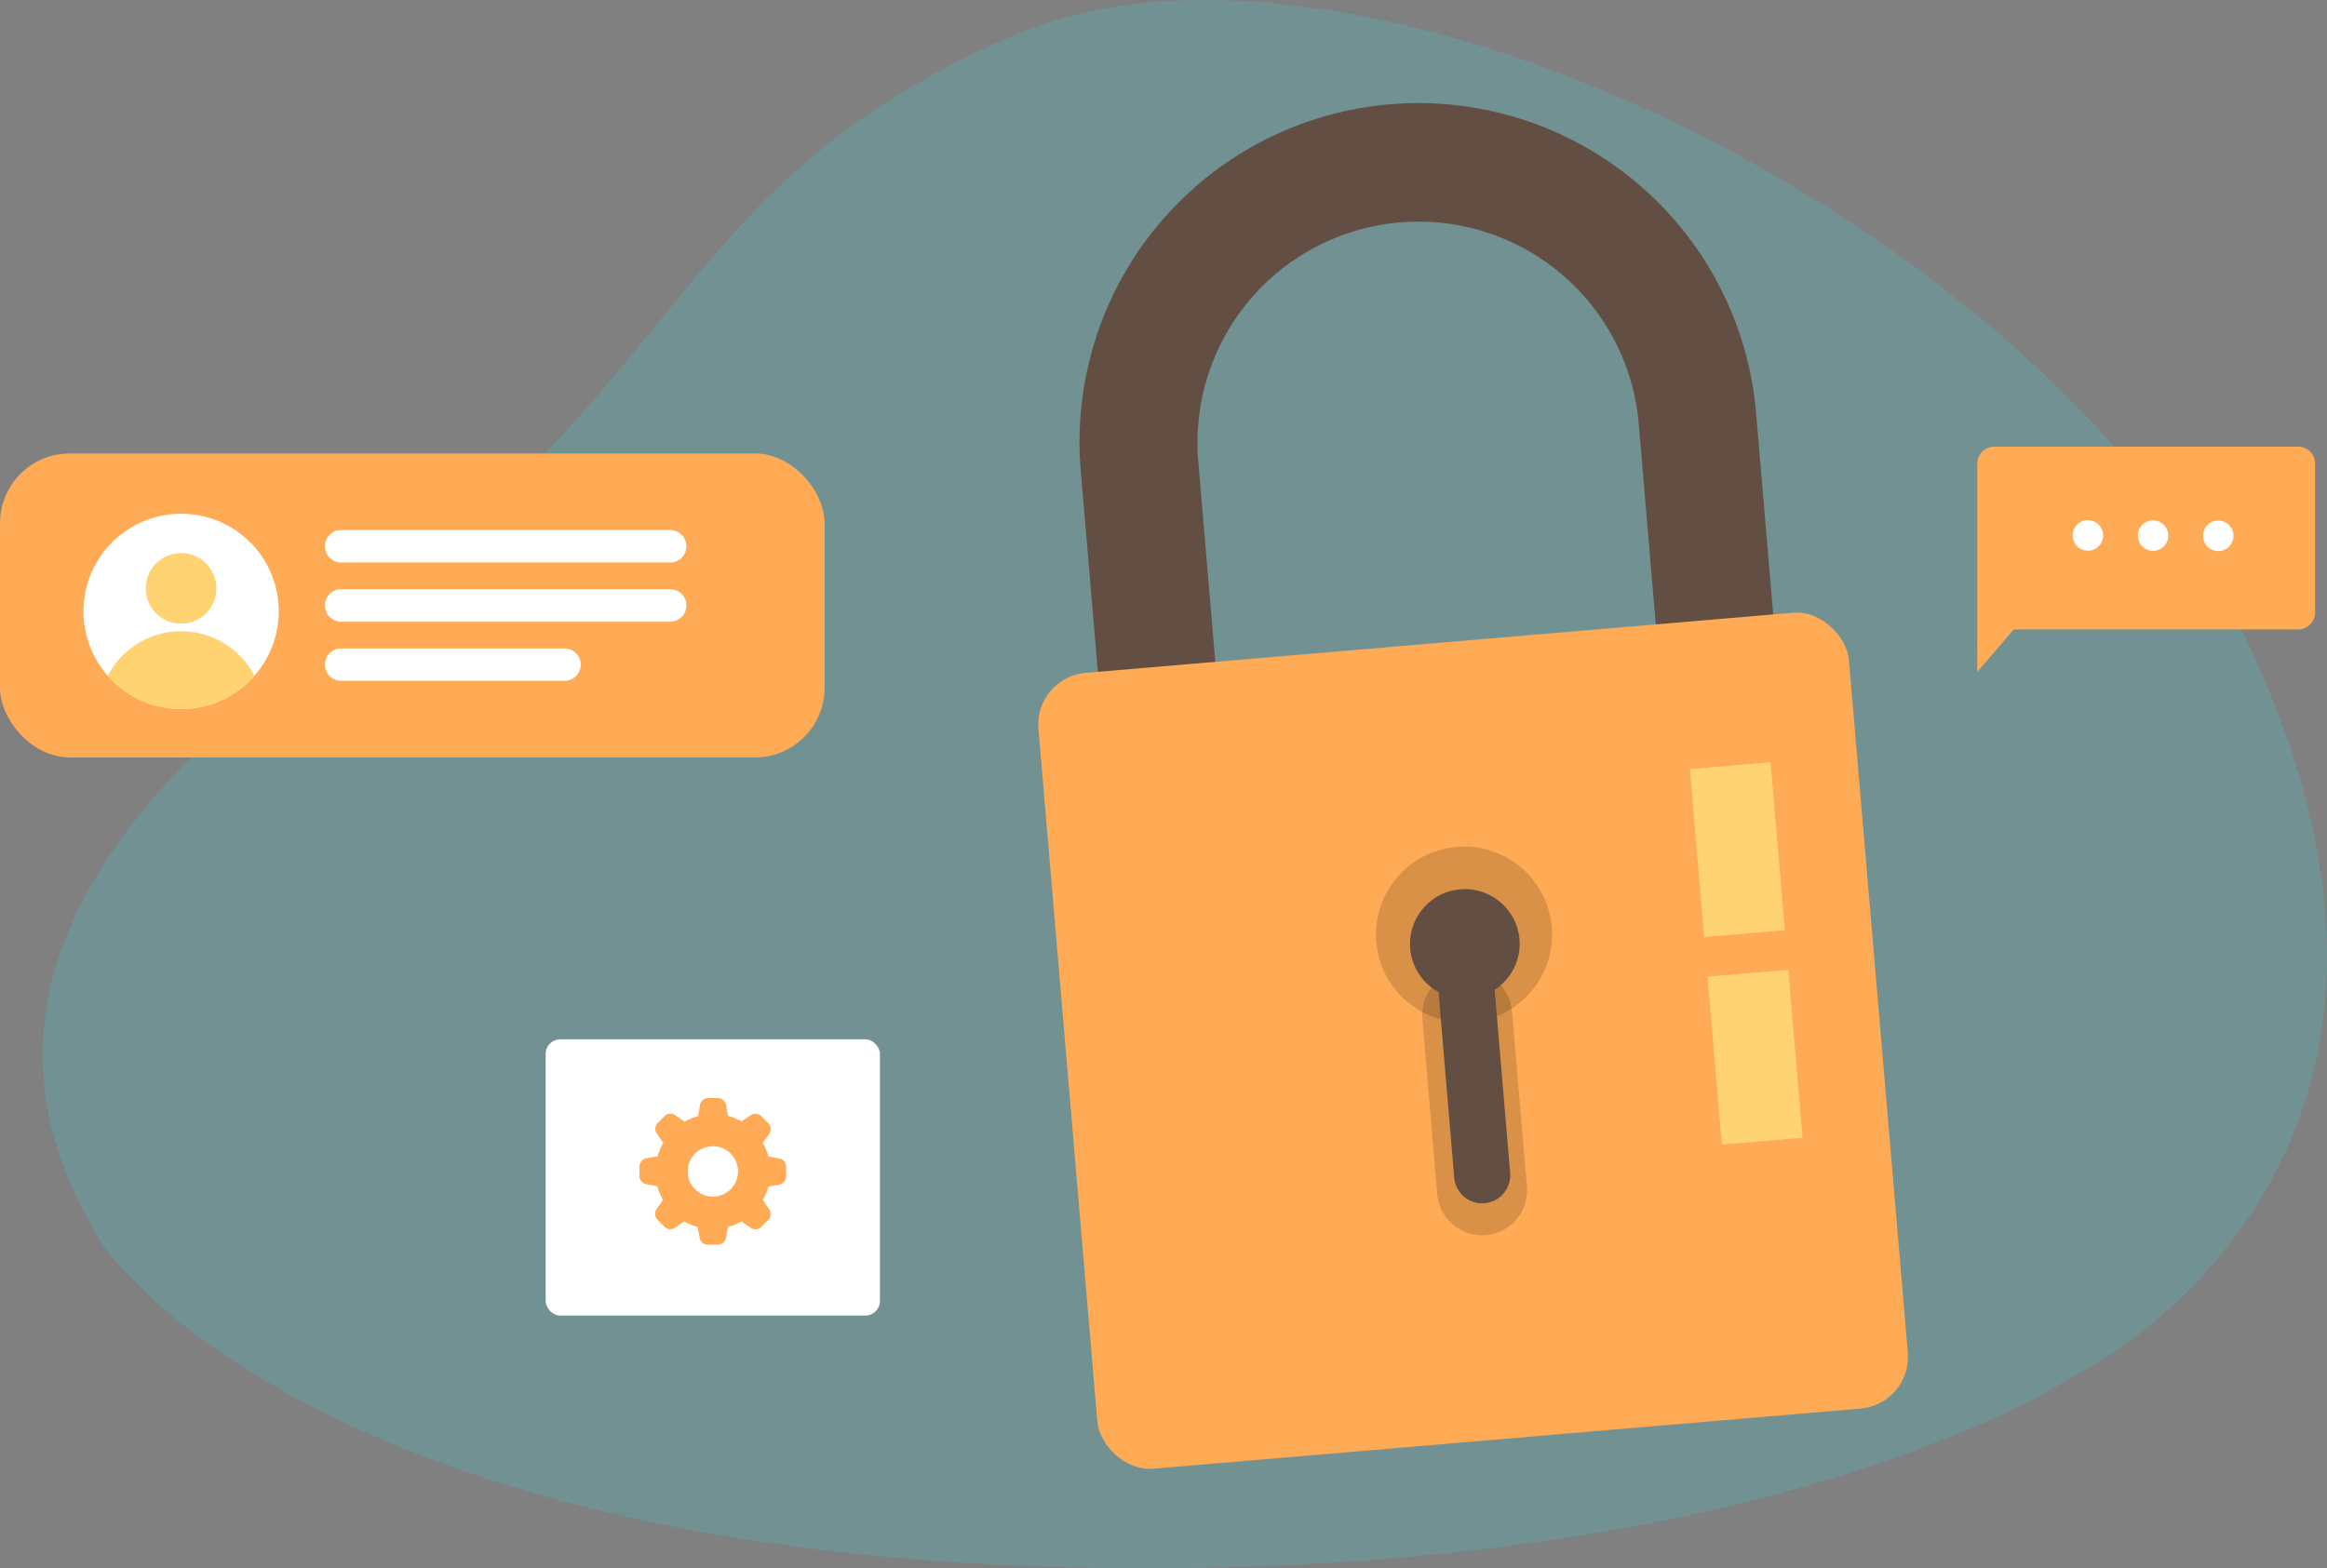
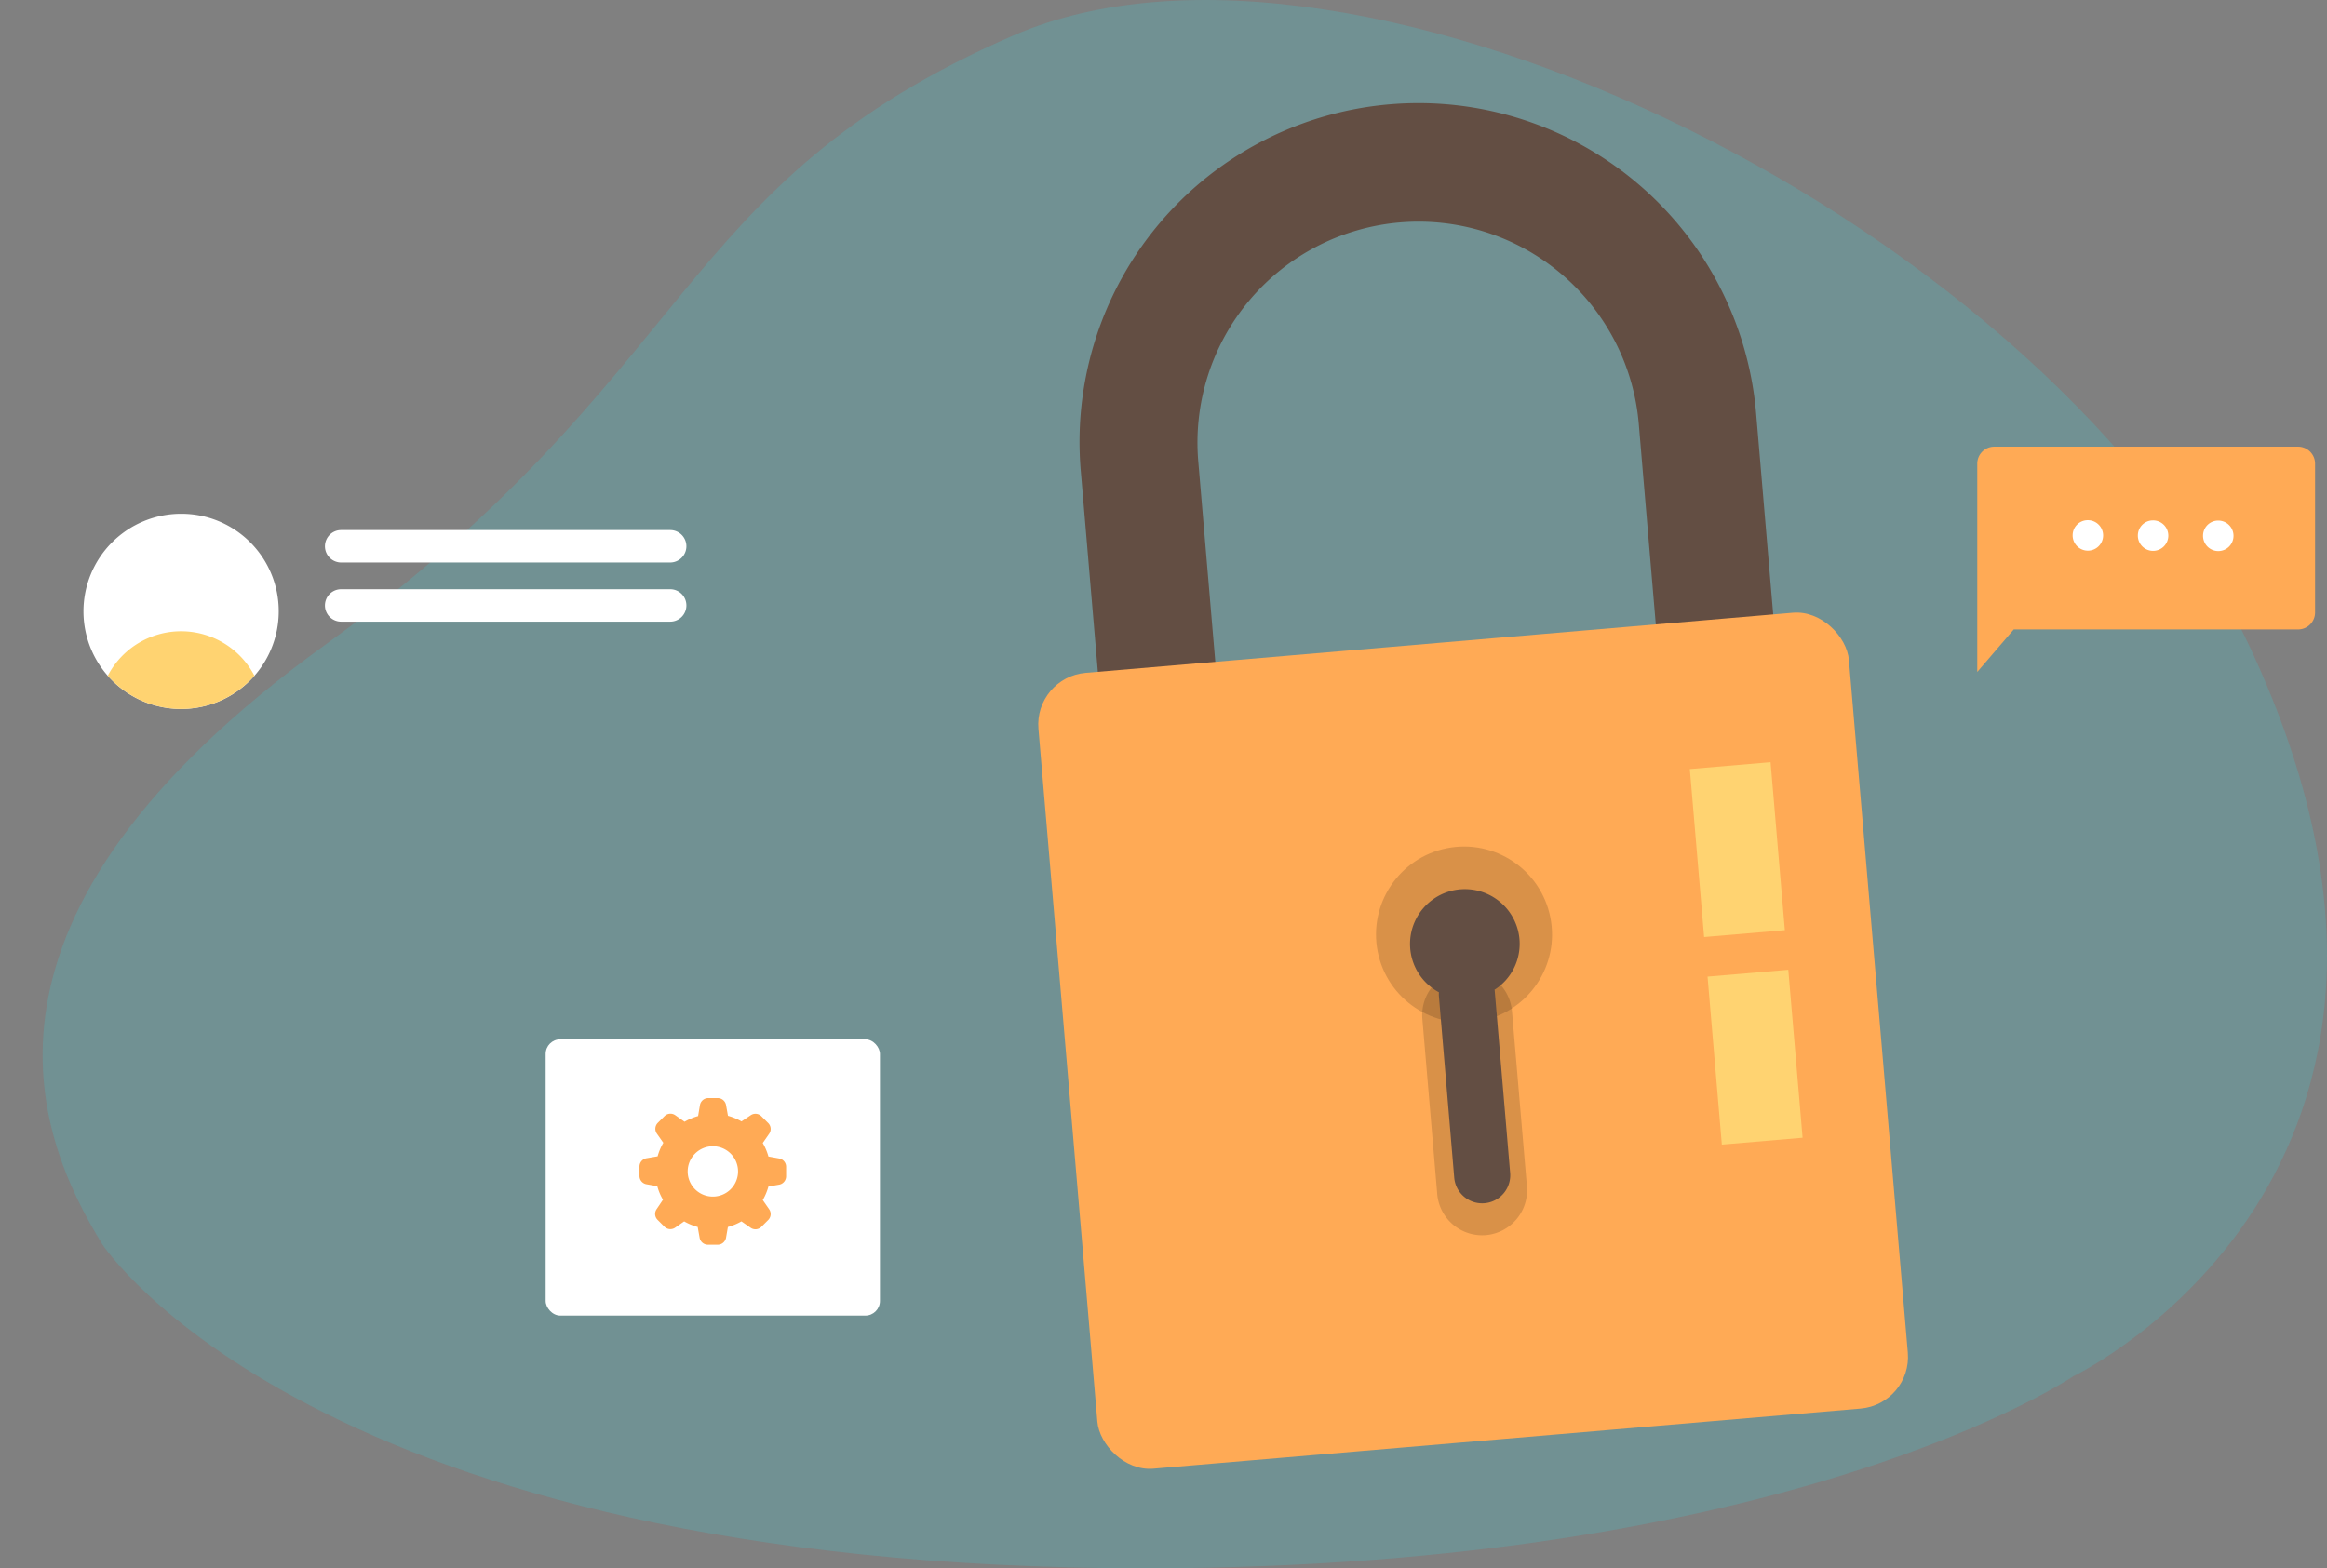
<svg xmlns="http://www.w3.org/2000/svg" viewBox="0 0 343.73 231.72">
  <rect x="0" y="0" width="343.73" height="231.72" fill="#808080" stroke="none" />
  <defs>
    <style>.cls-1{isolation:isolate;}.cls-2{fill:#46c7ce;opacity:0.25;}.cls-3{fill:#fa5;}.cls-4{fill:#fff;}.cls-5{fill:#ffd371;}.cls-6{fill:#634e43;}.cls-7{opacity:0.15;mix-blend-mode:multiply;}</style>
  </defs>
  <g class="cls-1">
    <g id="Layer_2" data-name="Layer 2">
      <g id="Option_1" data-name="Option 1">
        <path class="cls-2" d="M169.14,231.72c95.47,0,137.11-28.37,137.11-28.37s62.4-29.77,26.17-107.57C303.59,33.87,200.35-16.77,149.68,5.24S103.57,55.08,47.91,95.36,5.14,167.63,15.1,183.83C15.1,183.83,46.14,231.72,169.14,231.72Z" />
-         <rect class="cls-3" y="67" width="121.8" height="44.91" rx="10.3" />
        <path class="cls-4" d="M41.17,90.32A14.42,14.42,0,1,1,26.74,75.91,14.38,14.38,0,0,1,41.17,90.32Z" />
-         <circle class="cls-5" cx="26.75" cy="86.94" r="5.22" transform="translate(-64.02 92.9) rotate(-76.66)" />
        <path class="cls-5" d="M37.58,99.84a14.4,14.4,0,0,1-21.66,0,12.21,12.21,0,0,1,21.66,0Z" />
        <path class="cls-4" d="M99,83.11H50.4A2.4,2.4,0,0,1,48,80.71h0a2.39,2.39,0,0,1,2.39-2.39H99a2.39,2.39,0,0,1,2.39,2.39h0A2.4,2.4,0,0,1,99,83.11Z" />
        <path class="cls-4" d="M99,91.85H50.4A2.39,2.39,0,0,1,48,89.46h0a2.39,2.39,0,0,1,2.39-2.4H99a2.39,2.39,0,0,1,2.39,2.4h0A2.39,2.39,0,0,1,99,91.85Z" />
-         <path class="cls-4" d="M83.36,100.59h-33A2.39,2.39,0,0,1,48,98.2h0a2.39,2.39,0,0,1,2.39-2.39h33a2.4,2.4,0,0,1,2.4,2.39h0A2.4,2.4,0,0,1,83.36,100.59Z" />
        <path class="cls-6" d="M266.25,141.64l-17.35,1.47-6.83-80.47A32.65,32.65,0,1,0,177,68.16l6.84,80.48-17.35,1.47-6.84-80.47a50.06,50.06,0,1,1,99.76-8.48Z" />
        <rect class="cls-3" x="157.52" y="94.78" width="120.15" height="118.01" rx="7.65" transform="translate(-12.24 18.97) rotate(-4.86)" />
        <circle class="cls-7" cx="216.26" cy="138.07" r="13" transform="translate(-22.75 44.77) rotate(-11.23)" />
        <path class="cls-7" d="M219.49,182.49h0a6.66,6.66,0,0,1-7.19-6.06l-2.2-25.91a6.66,6.66,0,0,1,6.06-7.18h0a6.66,6.66,0,0,1,7.18,6.06l2.21,25.91A6.66,6.66,0,0,1,219.49,182.49Z" />
        <path class="cls-6" d="M224.45,138.78a8.1,8.1,0,1,0-11.9,7.83,3.21,3.21,0,0,0,0,.62L214.81,174a4.14,4.14,0,1,0,8.26-.7l-2.27-26.81c0-.08,0-.16-.05-.24A8.08,8.08,0,0,0,224.45,138.78Z" />
        <rect class="cls-5" x="250.64" y="113.1" width="11.97" height="24.91" transform="translate(-9.71 22.17) rotate(-4.86)" />
        <rect class="cls-5" x="253.25" y="143.77" width="11.97" height="24.91" transform="translate(-12.29 22.5) rotate(-4.86)" />
        <path class="cls-3" d="M339.43,66H294.59a2.51,2.51,0,0,0-2.52,2.51V88.05l0,11.23L297.46,93h42a2.51,2.51,0,0,0,2.51-2.52V68.49A2.51,2.51,0,0,0,339.43,66Z" />
        <path class="cls-4" d="M325.42,79.15a2.25,2.25,0,1,0,2.25-2.23A2.23,2.23,0,0,0,325.42,79.15Z" />
        <path class="cls-4" d="M315.79,79.12A2.25,2.25,0,1,0,318,76.89,2.23,2.23,0,0,0,315.79,79.12Z" />
        <path class="cls-4" d="M306.16,79.09a2.25,2.25,0,1,0,2.25-2.23A2.23,2.23,0,0,0,306.16,79.09Z" />
        <rect class="cls-4" x="80.6" y="153.56" width="49.38" height="40.82" rx="2.16" />
        <path class="cls-3" d="M94.46,172.37v1.37a1.25,1.25,0,0,0,1,1.23l1.63.29a8.14,8.14,0,0,0,.84,2L97,178.64a1.24,1.24,0,0,0,.14,1.6l1,1a1.24,1.24,0,0,0,1.6.14l1.32-.92a8.51,8.51,0,0,0,2,.83l.29,1.62a1.25,1.25,0,0,0,1.23,1H106a1.26,1.26,0,0,0,1.24-1l.28-1.62a8.51,8.51,0,0,0,2-.83l1.35.94a1.24,1.24,0,0,0,1.6-.14l1-1a1.24,1.24,0,0,0,.14-1.6l-.94-1.35a8.54,8.54,0,0,0,.84-2l1.61-.28a1.26,1.26,0,0,0,1-1.24V172.4a1.25,1.25,0,0,0-1-1.23l-1.61-.29a8.54,8.54,0,0,0-.84-2l.94-1.35a1.24,1.24,0,0,0-.14-1.6l-1-1a1.24,1.24,0,0,0-1.6-.14l-1.34.9a8.86,8.86,0,0,0-2-.83l-.29-1.62a1.25,1.25,0,0,0-1.23-1h-1.4a1.25,1.25,0,0,0-1.21,1l-.28,1.66a8.47,8.47,0,0,0-2,.84l-1.35-.95a1.24,1.24,0,0,0-1.6.11l-1,1a1.25,1.25,0,0,0-.14,1.6l.95,1.35a8.37,8.37,0,0,0-.84,2l-1.63.28A1.25,1.25,0,0,0,94.46,172.37Zm7.12.71v0a3.72,3.72,0,1,1,3.71,3.72A3.71,3.71,0,0,1,101.58,173.05Z" />
      </g>
    </g>
  </g>
</svg>